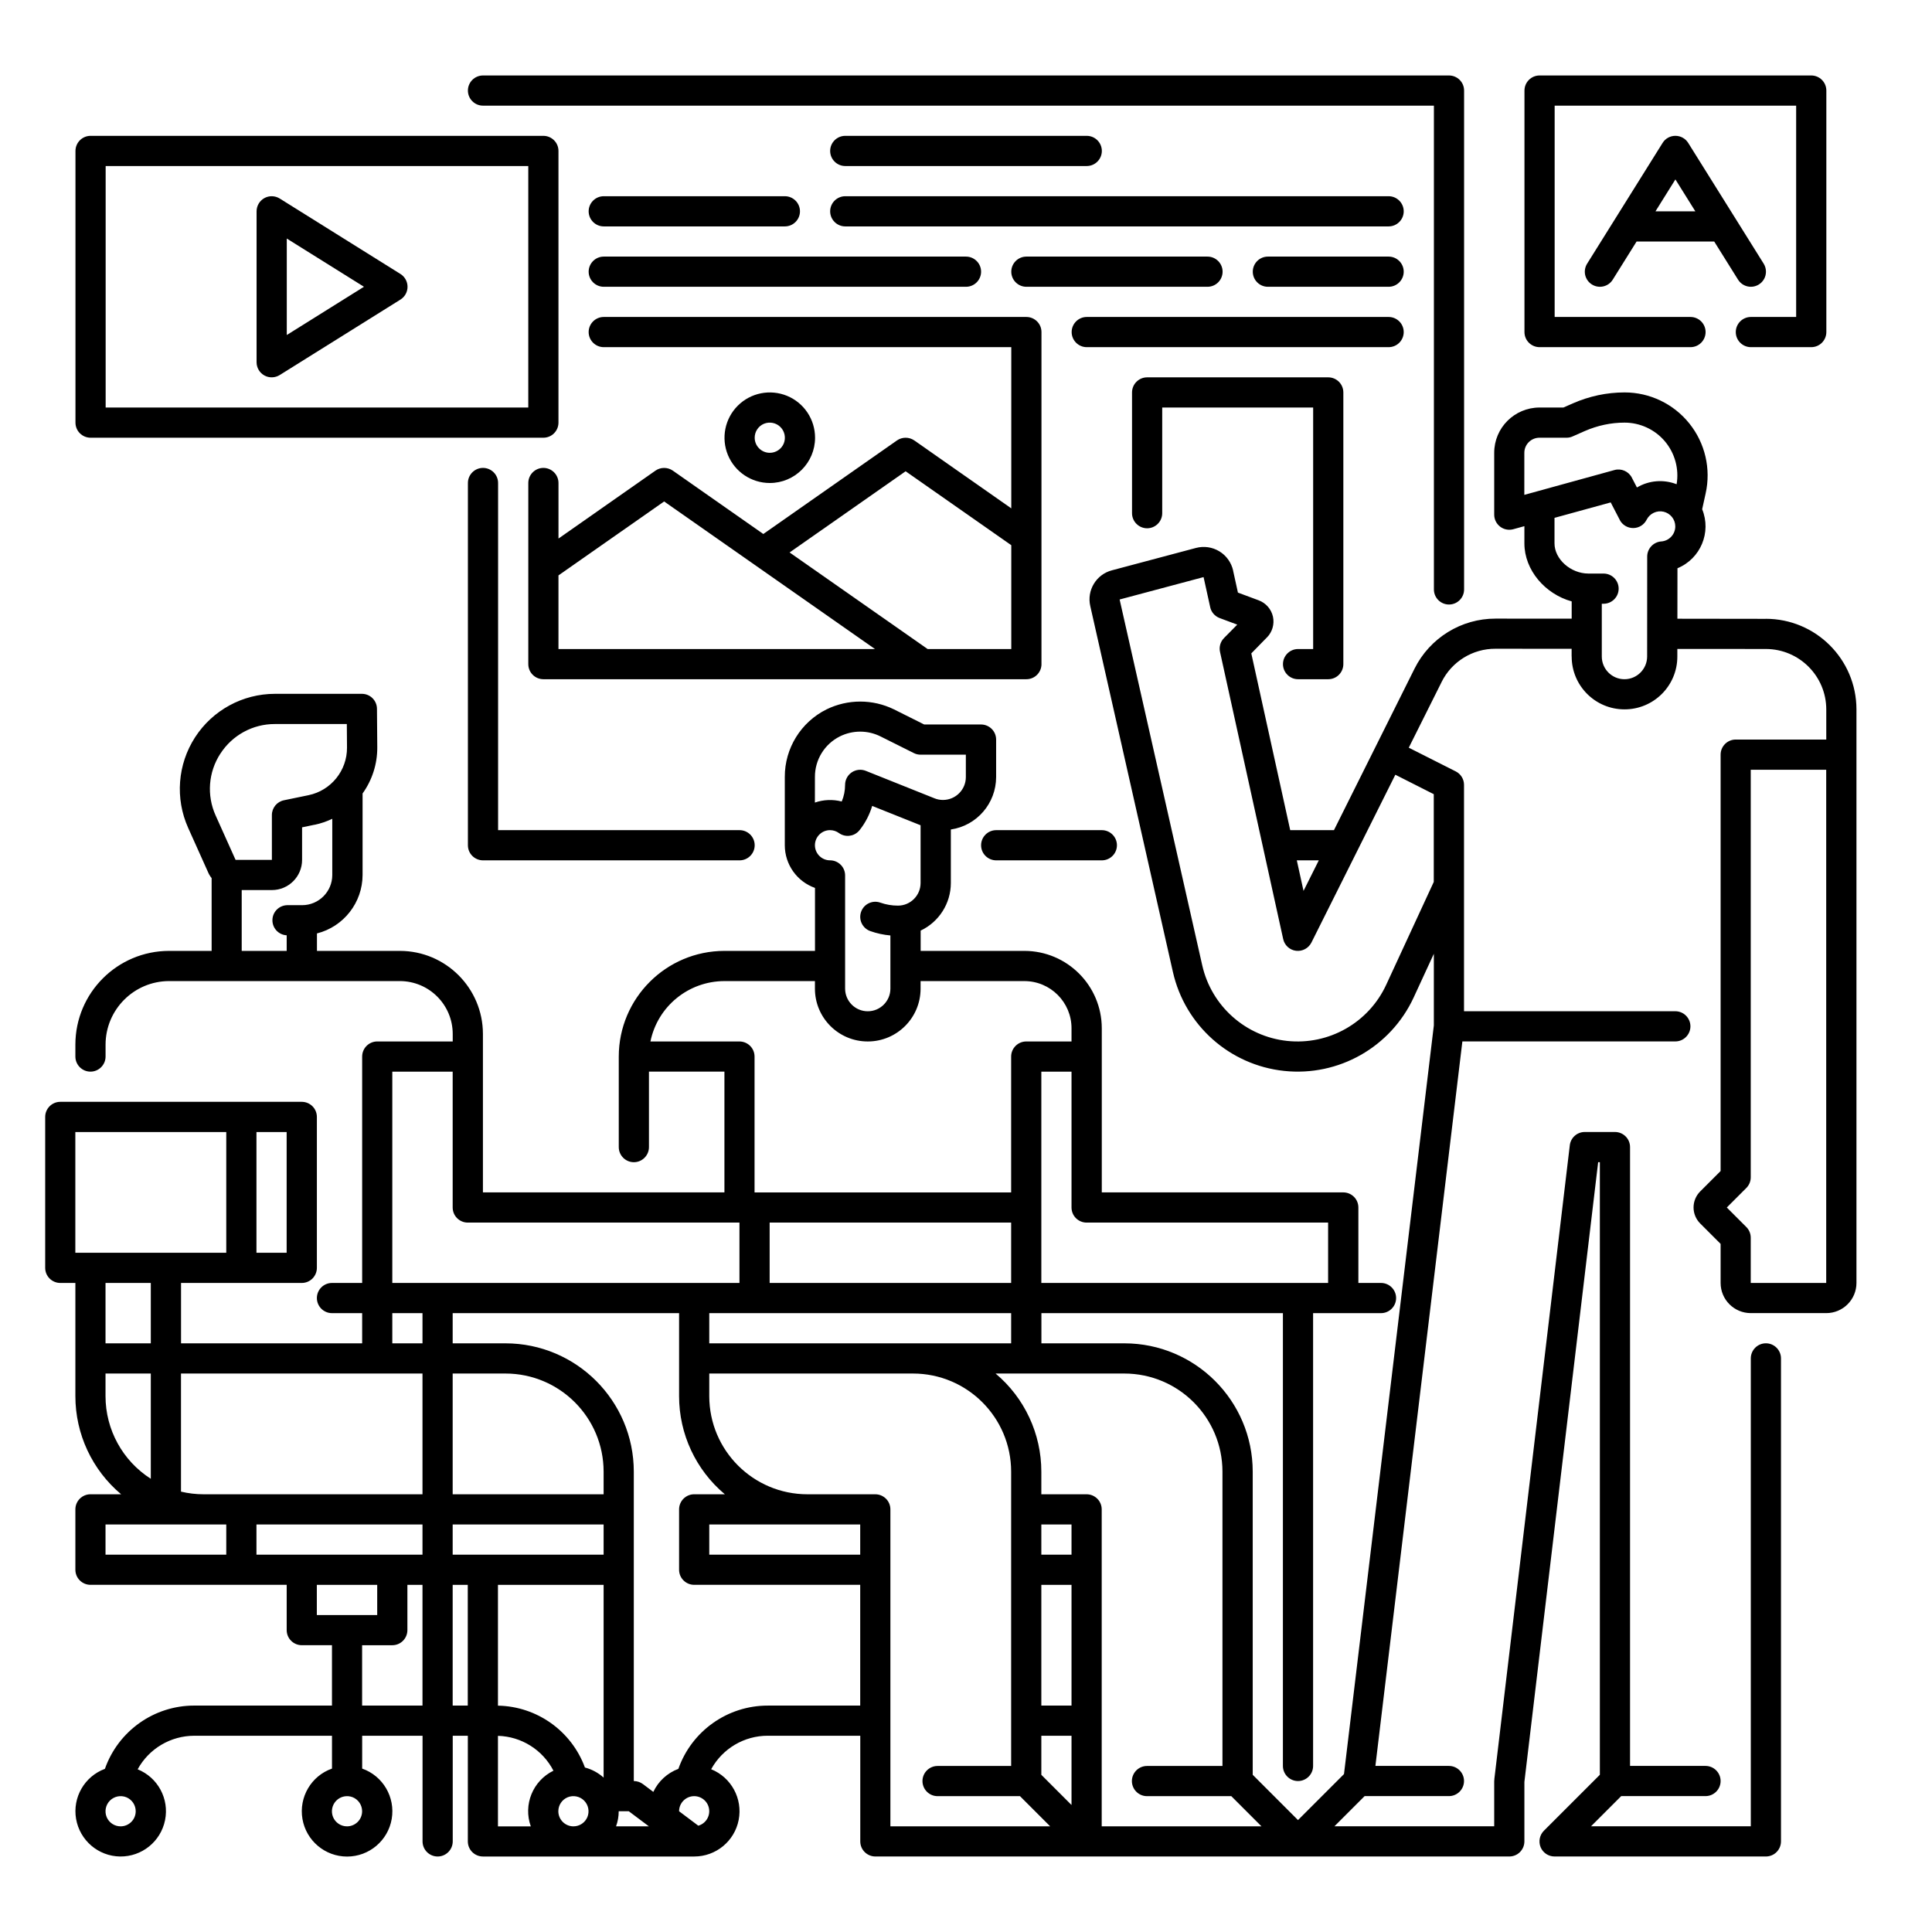
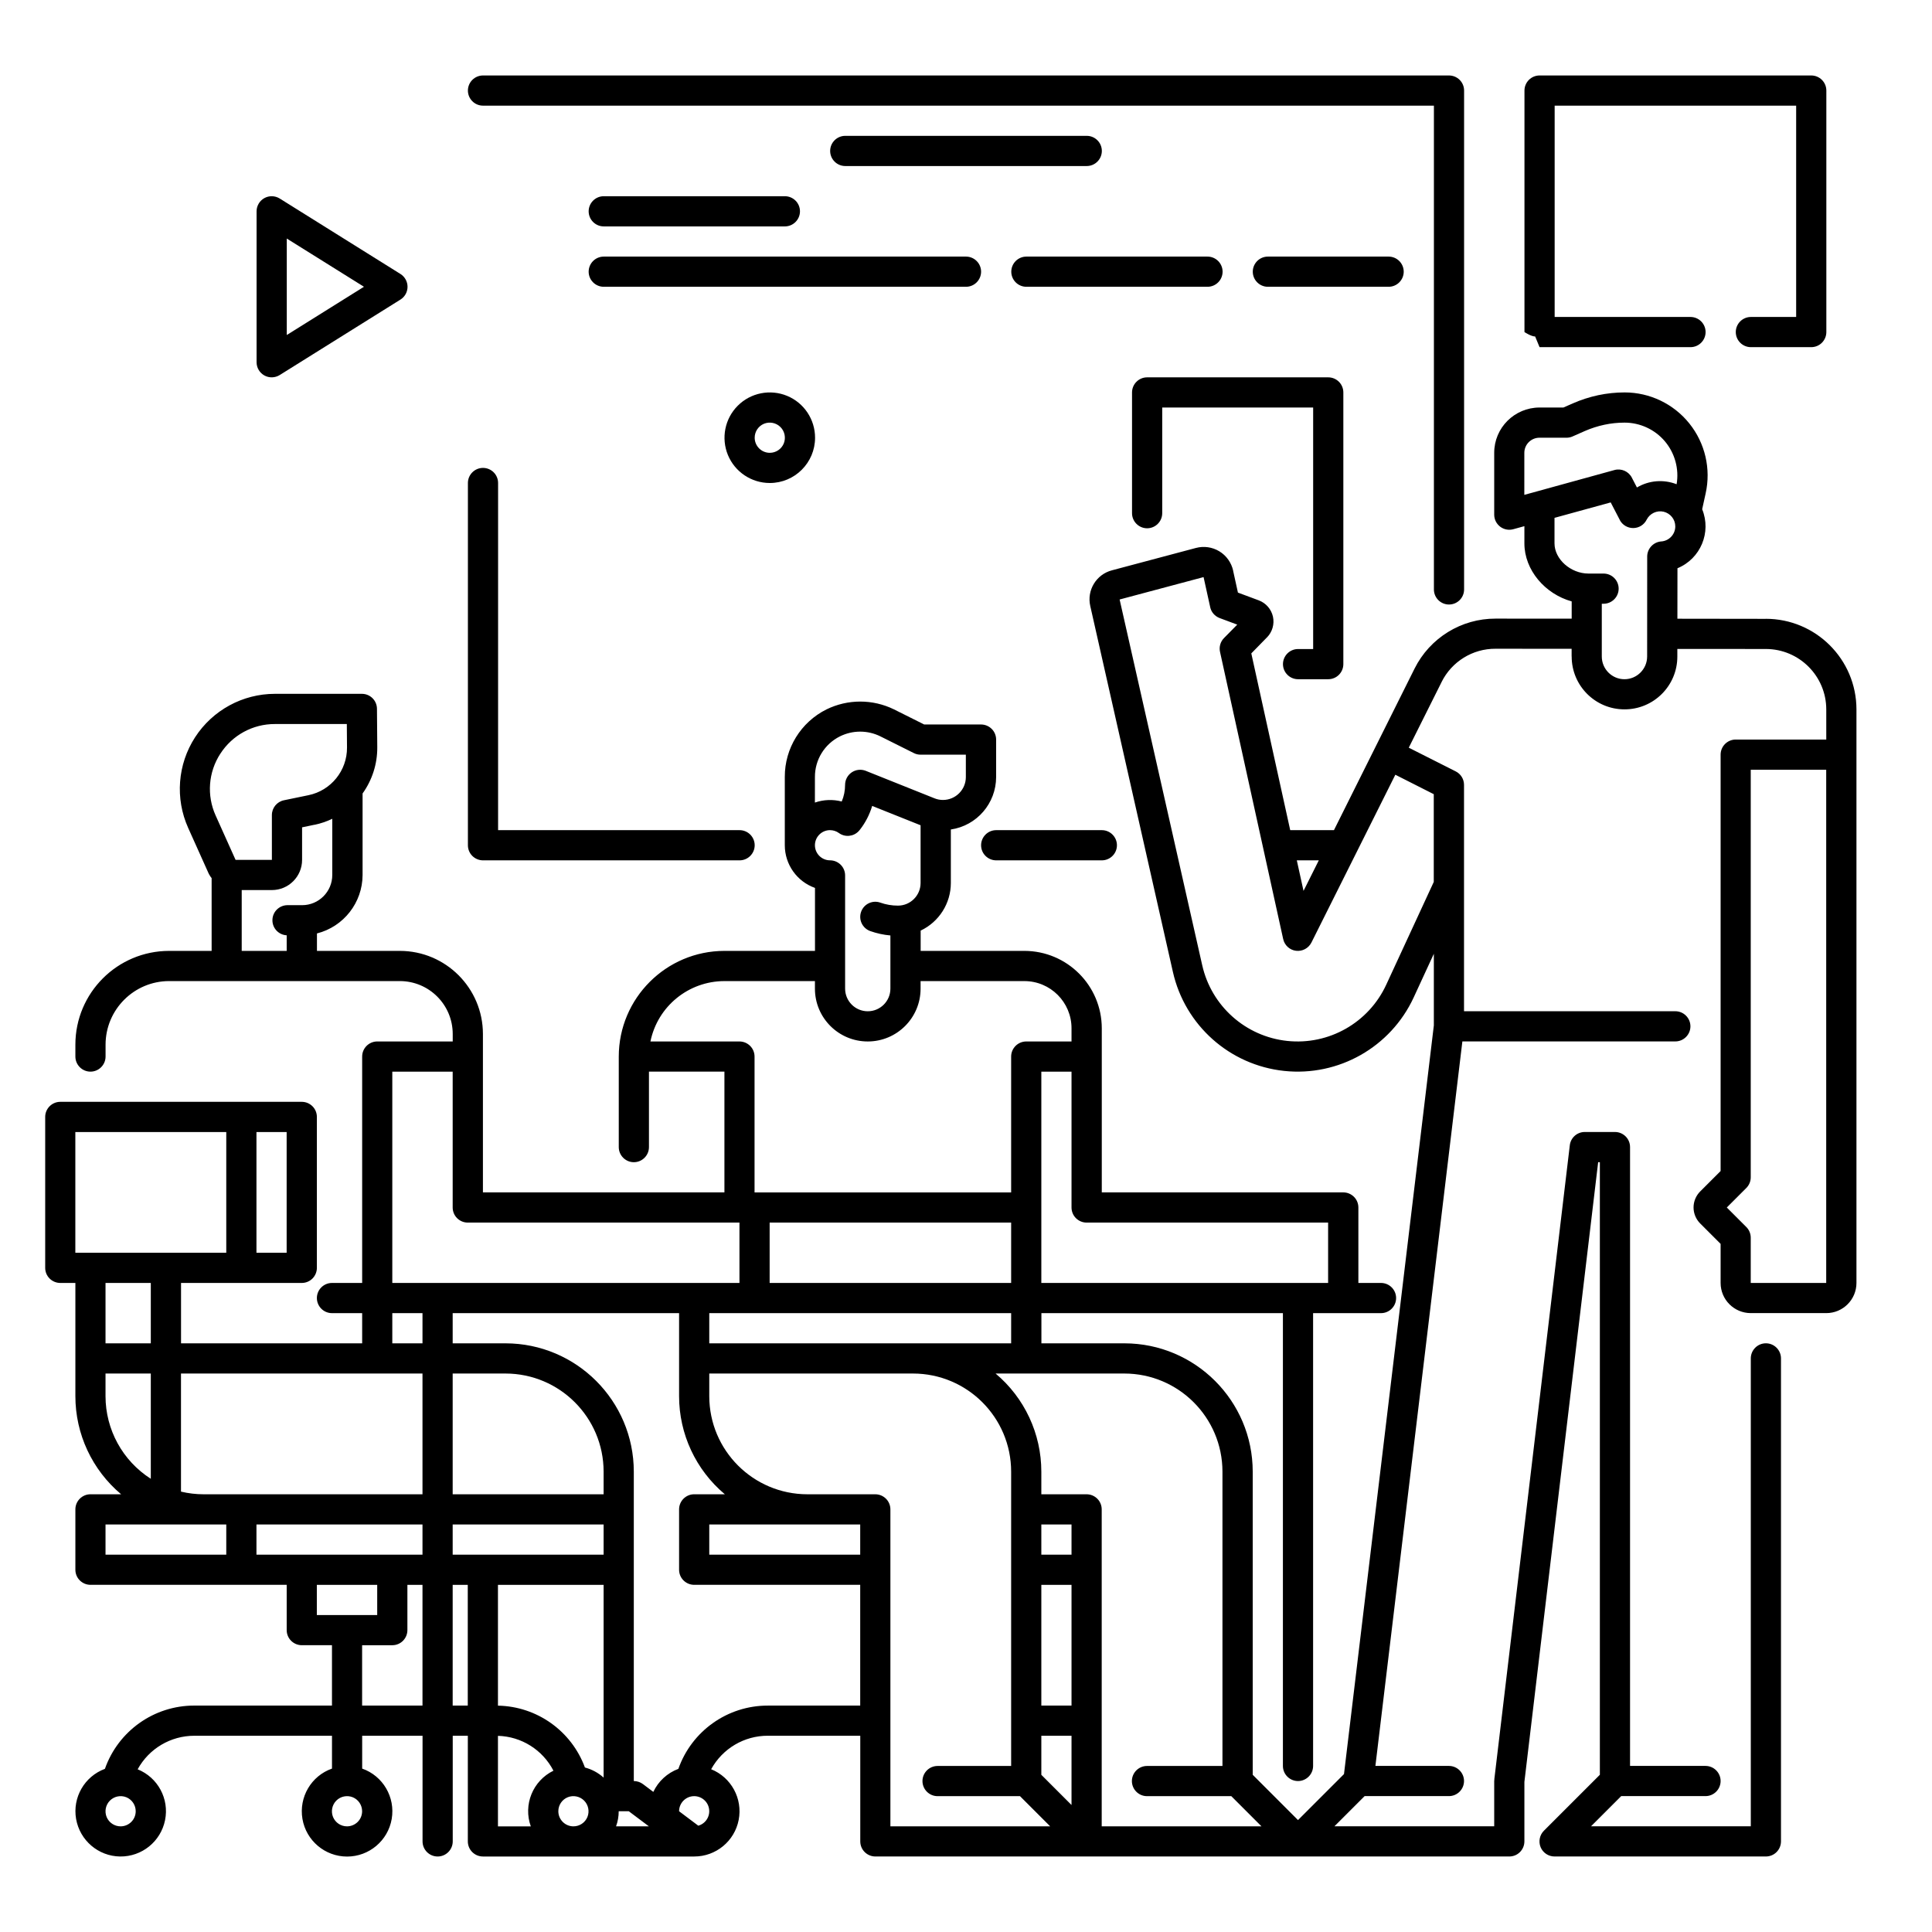
<svg xmlns="http://www.w3.org/2000/svg" width="128pt" height="128pt" version="1.1" viewBox="0 0 128 128">
  <path d="m65 56c0 0.266 0.105 0.52 0.293 0.707s0.441 0.293 0.707 0.293h7c0.551 0 1-0.449 1-1s-0.449-1-1-1h-7c-0.551 0-1 0.449-1 1z" />
  <path d="m32 7h63v32.051c0 0.555 0.449 1 1 1s1-0.445 1-1v-33.051c0-0.266-0.105-0.52-0.293-0.707s-0.441-0.293-0.707-0.293h-64c-0.551 0-1 0.449-1 1s0.449 1 1 1z" />
  <path d="m32 31c-0.551 0-1 0.449-1 1v24c0 0.266 0.105 0.52 0.293 0.707s0.441 0.293 0.707 0.293h17c0.551 0 1-0.449 1-1s-0.449-1-1-1h-16v-23c0-0.266-0.105-0.52-0.293-0.707s-0.441-0.293-0.707-0.293z" />
-   <path d="m6 29h30c0.266 0 0.52-0.105 0.707-0.293s0.293-0.441 0.293-0.707v-18c0-0.266-0.105-0.52-0.293-0.707s-0.441-0.293-0.707-0.293h-30c-0.551 0-1 0.449-1 1v18c0 0.266 0.105 0.52 0.293 0.707s0.441 0.293 0.707 0.293zm1-18h28v16h-28z" />
  <path d="m116.98 41-5.848-0.008 0.004-3.344c1.531-0.629 2.262-2.379 1.637-3.91l0.23-1.047c0.363-1.629-0.035-3.332-1.078-4.633-1.043-1.301-2.621-2.059-4.289-2.059-0.59 0-1.18 0.062-1.754 0.184-0.578 0.125-1.141 0.305-1.68 0.543l-0.621 0.273h-1.586c-1.656 0.004-3 1.344-3 3v4.098c0 0.312 0.145 0.605 0.395 0.797 0.246 0.188 0.57 0.25 0.871 0.168l0.734-0.203v1.141c0 1.77 1.371 3.356 3.133 3.844v1.145l-5.039-0.004c-2.273-0.008-4.356 1.277-5.371 3.312l-5.34 10.703h-2.898l-2.578-11.711 1.035-1.059h0.004c0.355-0.363 0.504-0.883 0.395-1.379-0.113-0.496-0.469-0.902-0.945-1.078l-1.375-0.512-0.32-1.457h0.004c-0.121-0.531-0.449-0.996-0.914-1.277-0.469-0.285-1.031-0.363-1.555-0.223l-5.559 1.48c-1.043 0.27-1.68 1.324-1.438 2.371l5.473 24.234c0.797 3.539 3.762 6.18 7.371 6.562 3.606 0.383 7.059-1.574 8.582-4.867l1.336-2.894v4.746l-5.953 49.602-3.047 3.047-3-3v-20.086c-0.004-4.691-3.809-8.496-8.5-8.5h-5.5v-2h16v30c0 0.551 0.449 1 1 1s1-0.449 1-1v-30h4.5c0.551 0 1-0.449 1-1s-0.449-1-1-1h-1.5v-5c0-0.266-0.105-0.52-0.293-0.707s-0.441-0.293-0.707-0.293h-16v-10.875c-0.004-2.828-2.297-5.121-5.125-5.125h-6.875v-1.344c1.219-0.578 2-1.805 2-3.156v-3.543c1.723-0.254 2.996-1.73 3-3.473v-2.484c0-0.266-0.105-0.52-0.293-0.707s-0.441-0.293-0.707-0.293h-3.766l-2-1c-1.41-0.691-3.062-0.691-4.473 0-1.695 0.844-2.769 2.578-2.762 4.473v4.527c0 1.27 0.801 2.402 2 2.828v4.172h-6c-3.863 0.004-6.996 3.137-7 7v6c0 0.551 0.449 1 1 1s1-0.449 1-1v-5h5v8h-16v-10.5c-0.004-3.035-2.465-5.496-5.5-5.5h-5.496v-1.156c1.773-0.449 3.019-2.047 3.023-3.875v-5.398c0.637-0.891 0.98-1.957 0.973-3.055l-0.02-2.555c-0.004-0.551-0.449-0.992-1-0.992h-5.762c-2.137 0-4.129 1.086-5.289 2.879-1.16 1.793-1.332 4.055-0.457 6.004l1.355 3.016c0.012 0.023 0.023 0.051 0.039 0.074 0.047 0.082 0.098 0.164 0.16 0.238v4.82h-2.82c-3.426 0.004-6.203 2.781-6.207 6.207v0.793c0 0.551 0.449 1 1 1s1-0.449 1-1v-0.793c0.004-2.32 1.887-4.203 4.207-4.207h15.293c1.934 0.004 3.496 1.566 3.5 3.5v0.5h-5c-0.551 0-1 0.449-1 1v15h-2c-0.551 0-1 0.449-1 1s0.449 1 1 1h2v2h-12v-4h8c0.266 0 0.52-0.105 0.707-0.293s0.293-0.441 0.293-0.707v-10c0-0.266-0.105-0.52-0.293-0.707s-0.441-0.293-0.707-0.293h-16c-0.551 0-1 0.449-1 1v10c0 0.266 0.105 0.52 0.293 0.707s0.441 0.293 0.707 0.293h1v7.5c0 2.508 1.109 4.887 3.031 6.5h-2.031c-0.551 0-1 0.449-1 1v4c0 0.266 0.105 0.52 0.293 0.707s0.441 0.293 0.707 0.293h13v3c0 0.266 0.105 0.52 0.293 0.707s0.441 0.293 0.707 0.293h2v4h-9.121c-2.664-0.004-5.039 1.68-5.922 4.191-1.355 0.504-2.156 1.898-1.91 3.32 0.25 1.422 1.473 2.469 2.914 2.488 1.445 0.016 2.695-0.992 2.981-2.41 0.285-1.414-0.48-2.828-1.816-3.367 0.75-1.371 2.188-2.223 3.754-2.223h9.121v2.176c-1.379 0.484-2.203 1.895-1.957 3.336 0.246 1.438 1.496 2.492 2.957 2.492s2.711-1.055 2.957-2.492c0.246-1.441-0.578-2.852-1.957-3.336v-2.176h4v7c0 0.551 0.449 1 1 1s1-0.449 1-1v-7h1v7c0 0.266 0.105 0.52 0.293 0.707s0.441 0.293 0.707 0.293h14c1.438 0 2.672-1.016 2.945-2.426 0.273-1.41-0.492-2.816-1.824-3.356 0.754-1.371 2.191-2.223 3.758-2.219h6.121v7c0 0.266 0.105 0.52 0.293 0.707s0.441 0.293 0.707 0.293h42c0.266 0 0.52-0.105 0.707-0.293s0.293-0.441 0.293-0.707v-3.941l4.887-41.059h0.113v40.586l-3.707 3.707c-0.285 0.285-0.371 0.715-0.219 1.09 0.156 0.375 0.52 0.617 0.926 0.617h14c0.266 0 0.52-0.105 0.707-0.293s0.293-0.441 0.293-0.707v-32c0-0.551-0.449-1-1-1s-1 0.449-1 1v31h-10.586l2-2h5.586c0.551 0 1-0.449 1-1s-0.449-1-1-1h-5v-41c0-0.266-0.105-0.52-0.293-0.707s-0.441-0.293-0.707-0.293h-2c-0.508 0-0.934 0.379-0.992 0.883l-5 42h0.004c-0.008 0.039-0.012 0.078-0.012 0.117v3h-10.586l2-2h5.586c0.551 0 1-0.449 1-1s-0.449-1-1-1h-4.871l5.762-48h14.109c0.551 0 1-0.449 1-1s-0.449-1-1-1h-14v-15c0-0.379-0.215-0.723-0.551-0.891l-3.109-1.57 2.172-4.344v-0.004c0.672-1.355 2.059-2.215 3.574-2.207h0.004l5.039 0.004v0.512l0.004-0.004c-0.004 1.934 1.562 3.504 3.496 3.504 1.934 0.004 3.504-1.562 3.504-3.496v-0.508l5.867 0.004c2.207 0.004 3.996 1.793 4 4v2h-6c-0.551 0-1 0.449-1 1v27.586l-1.352 1.352c-0.281 0.281-0.441 0.664-0.441 1.062s0.16 0.781 0.441 1.062l1.352 1.352v2.586c0 1.105 0.895 2 2 2h5c1.105 0 2-0.895 2-2v-38c-0.004-3.316-2.695-6.004-6.016-6zm-102.38 8.934c0.789-1.227 2.148-1.969 3.609-1.965h4.769l0.012 1.562c0.008 1.523-1.059 2.844-2.551 3.152l-1.625 0.336c-0.465 0.094-0.801 0.504-0.801 0.98v2.969h-2.406l-1.32-2.938c-0.602-1.332-0.484-2.875 0.312-4.098zm1.414 13.066v-4.031h2c1.105 0 2-0.895 2-2v-2.156l0.824-0.172 0.004 0.004c0.406-0.086 0.801-0.219 1.172-0.398v3.723c0 1.105-0.895 2-2 2h-1c-0.535 0.02-0.961 0.453-0.965 0.988-0.008 0.535 0.41 0.98 0.945 1.008v1.035zm-8.023 58c-0.406 0-0.77-0.242-0.926-0.617-0.152-0.375-0.066-0.805 0.219-1.09 0.285-0.285 0.715-0.371 1.09-0.219 0.375 0.156 0.617 0.52 0.617 0.926 0 0.266-0.105 0.52-0.293 0.707s-0.441 0.293-0.707 0.293zm15 0c-0.406 0-0.77-0.242-0.926-0.617-0.152-0.375-0.066-0.805 0.219-1.09 0.285-0.285 0.715-0.371 1.09-0.219 0.375 0.156 0.617 0.52 0.617 0.926 0 0.266-0.105 0.52-0.293 0.707s-0.441 0.293-0.707 0.293zm24-34h20v2h-20zm20-2h-16v-4h16zm21-4v4h-19v-14h2v9c0 0.266 0.105 0.52 0.293 0.707s0.441 0.293 0.707 0.293zm-34-29.527c-0.004-1.137 0.637-2.176 1.652-2.684 0.848-0.422 1.844-0.422 2.691 0l2.211 1.105c0.137 0.07 0.289 0.105 0.445 0.105h3v1.484c0 0.836-0.68 1.516-1.516 1.516-0.191 0-0.383-0.035-0.562-0.109l-4.551-1.82c-0.309-0.121-0.656-0.086-0.934 0.102-0.273 0.188-0.438 0.496-0.438 0.828 0 0.379-0.074 0.754-0.223 1.102-0.586-0.152-1.203-0.129-1.777 0.07zm1 3.527c0.211 0 0.418 0.066 0.59 0.191 0.398 0.289 0.953 0.242 1.297-0.113 0.02-0.02 0.039-0.043 0.059-0.066 0.008-0.012 0.016-0.02 0.023-0.031h0.004c0.371-0.473 0.648-1.012 0.82-1.586l3.207 1.281v3.824c0 0.828-0.672 1.5-1.5 1.5-0.398 0-0.793-0.066-1.168-0.199-0.52-0.184-1.09 0.09-1.273 0.609-0.184 0.52 0.086 1.09 0.609 1.277 0.43 0.152 0.879 0.25 1.332 0.289v3.523c0 0.828-0.672 1.5-1.5 1.5s-1.5-0.672-1.5-1.5v-7.5c0-0.266-0.105-0.52-0.293-0.707s-0.441-0.293-0.707-0.293c-0.551 0-1-0.449-1-1s0.449-1 1-1zm-11.898 14c0.477-2.328 2.523-3.996 4.898-4h6v0.5c0 1.934 1.566 3.5 3.5 3.5s3.5-1.566 3.5-3.5v-0.5h6.875c1.727 0 3.125 1.398 3.125 3.125v0.875h-3c-0.551 0-1 0.449-1 1v9h-17v-9c0-0.266-0.105-0.52-0.293-0.707s-0.441-0.293-0.707-0.293zm-17.102 2h4v9c0 0.266 0.105 0.52 0.293 0.707s0.441 0.293 0.707 0.293h18v4h-23zm0 16h2v2h-2zm2 4v8h-14.5c-0.504 0-1.008-0.059-1.5-0.176v-7.824zm9 29c0-0.406 0.242-0.77 0.617-0.926 0.375-0.152 0.805-0.066 1.09 0.219 0.285 0.285 0.371 0.715 0.219 1.09-0.156 0.375-0.52 0.617-0.926 0.617-0.551 0-1-0.449-1-1zm-20-17v-2h11v2zm13-2h10v2h-10zm3 4h7v12.77c-0.352-0.316-0.777-0.547-1.238-0.668-0.891-2.422-3.18-4.051-5.762-4.098zm7-6h-10v-8h3.5c3.59 0.004 6.496 2.91 6.5 6.5zm-21-16h-2v-8h2zm-14-8h10v8h-10zm5 10v4h-3v-4zm-3 7.5v-1.5h3v6.973c-1.867-1.191-3-3.258-3-5.473zm0 10.5v-2h8v2zm14 2h4v2h-4zm3 8v-4h2c0.266 0 0.52-0.105 0.707-0.293s0.293-0.441 0.293-0.707v-3h1v8zm6 0v-8h1v8zm3 2.004c1.555 0.043 2.961 0.926 3.676 2.309-1.367 0.668-2.016 2.254-1.5 3.688h-2.176zm7.824 5.996c0.117-0.32 0.176-0.66 0.176-1h0.668l1.332 1zm5.176-2c0.496 0 0.922 0.367 0.988 0.859 0.07 0.492-0.234 0.961-0.715 1.098l-1.273-0.957c0-0.551 0.449-1 1-1zm4.879-6c-2.664-0.004-5.043 1.68-5.926 4.191-0.73 0.273-1.328 0.82-1.66 1.527l-0.691-0.52c-0.176-0.129-0.387-0.199-0.602-0.199v-20.5c-0.004-4.691-3.809-8.496-8.5-8.5h-3.5v-2h15v5.5c0 2.508 1.109 4.887 3.031 6.5h-2.031c-0.551 0-1 0.449-1 1v4c0 0.266 0.105 0.52 0.293 0.707s0.441 0.293 0.707 0.293h11v8zm6.121-10h-10v-2h10zm2 18v-21c0-0.266-0.105-0.52-0.293-0.707s-0.441-0.293-0.707-0.293h-4.5c-3.59-0.004-6.496-2.91-6.5-6.5v-1.5h13.5c3.59 0.004 6.496 2.91 6.5 6.5v19.5h-4.875c-0.551 0-1 0.449-1 1s0.449 1 1 1h5.461l2 2zm12-8h-2v-8h2zm-2 2h2v4.586l-2-2zm2-12h-2v-2h2zm2 18v-21c0-0.266-0.105-0.52-0.293-0.707s-0.441-0.293-0.707-0.293h-3v-1.5c0-2.508-1.109-4.887-3.031-6.5h8.531c3.59 0.004 6.496 2.91 6.5 6.5v19.5h-5c-0.551 0-1 0.449-1 1s0.449 1 1 1h5.586l2 2zm14.383-64-1.012 2.023-0.445-2.023zm7.617-4.383v5.812l-3.152 6.816c-1.164 2.516-3.801 4.012-6.559 3.719-2.754-0.293-5.019-2.309-5.629-5.012l-5.473-24.234 5.562-1.484 0.438 1.988v0.004c0.07 0.332 0.309 0.602 0.629 0.723l1.164 0.434-0.879 0.891c-0.238 0.242-0.336 0.586-0.262 0.918l4.184 19.023c0.09 0.414 0.434 0.727 0.852 0.777 0.422 0.051 0.828-0.168 1.02-0.547l5.559-11.117zm6-22.617c0-0.551 0.449-1 1-1h1.797c0.137 0 0.273-0.027 0.402-0.086l0.812-0.359c0.414-0.18 0.848-0.32 1.289-0.414 0.438-0.094 0.891-0.141 1.34-0.141 1.027 0 2.008 0.453 2.672 1.238 0.664 0.789 0.949 1.828 0.777 2.844-0.863-0.336-1.832-0.258-2.629 0.215l-0.336-0.648v-0.004c-0.219-0.418-0.699-0.629-1.152-0.504l-5.973 1.645zm9.074 5.871c-0.523 0.039-0.93 0.473-0.934 0.996l-0.004 6.633c-0.004 0.828-0.676 1.5-1.504 1.5-0.828 0-1.5-0.676-1.5-1.504v-3.496h0.117c0.551 0 1-0.449 1-1s-0.449-1-1-1h-1c-1.176 0-2.25-0.953-2.25-2v-1.691l3.723-1.023 0.602 1.16h-0.004c0.172 0.332 0.516 0.539 0.891 0.539h0.008c0.379-0.004 0.719-0.219 0.887-0.559 0.211-0.41 0.676-0.629 1.125-0.523 0.449 0.109 0.77 0.508 0.77 0.973 0 0.523-0.406 0.957-0.926 0.996zm10.926 49.129h-5v-3c0-0.266-0.105-0.52-0.293-0.707l-1.293-1.293 1.293-1.293c0.188-0.188 0.293-0.441 0.293-0.707v-27h5z" />
  <path d="m86 43c-0.551 0-1 0.449-1 1s0.449 1 1 1h2c0.266 0 0.52-0.105 0.707-0.293s0.293-0.441 0.293-0.707v-18c0-0.266-0.105-0.52-0.293-0.707s-0.441-0.293-0.707-0.293h-12c-0.551 0-1 0.449-1 1v8c0 0.551 0.449 1 1 1s1-0.449 1-1v-7h10v16z" />
  <path d="m26.531 18.152-8-5c-0.309-0.191-0.699-0.203-1.016-0.027s-0.516 0.512-0.516 0.875v10c0 0.363 0.199 0.699 0.516 0.875s0.707 0.164 1.016-0.027l8-5c0.293-0.184 0.469-0.504 0.469-0.848s-0.176-0.664-0.469-0.848zm-7.531 4.043v-6.391l5.113 3.195z" />
-   <path d="m102 23h10c0.551 0 1-0.449 1-1s-0.449-1-1-1h-9v-14h16v14h-3c-0.551 0-1 0.449-1 1s0.449 1 1 1h4c0.266 0 0.52-0.105 0.707-0.293s0.293-0.441 0.293-0.707v-16c0-0.266-0.105-0.52-0.293-0.707s-0.441-0.293-0.707-0.293h-18c-0.551 0-1 0.449-1 1v16c0 0.266 0.105 0.52 0.293 0.707s0.441 0.293 0.707 0.293z" />
-   <path d="m116 19c0.363 0 0.699-0.199 0.875-0.516s0.164-0.707-0.027-1.016l-5-8c-0.184-0.293-0.504-0.469-0.848-0.469-0.348 0-0.668 0.176-0.848 0.469l-5 8c-0.141 0.227-0.188 0.496-0.129 0.758 0.062 0.258 0.219 0.48 0.445 0.621 0.469 0.293 1.086 0.152 1.379-0.316l1.582-2.531h5.141l1.582 2.531c0.184 0.293 0.504 0.469 0.848 0.469zm-6.32-5 1.32-2.113 1.32 2.113z" />
-   <path d="m69 44v-22c0-0.266-0.105-0.52-0.293-0.707s-0.441-0.293-0.707-0.293h-28c-0.551 0-1 0.449-1 1s0.449 1 1 1h27v10.68l-6.426-4.5c-0.344-0.238-0.805-0.238-1.148 0l-8.855 6.199-5.996-4.199c-0.344-0.238-0.805-0.238-1.148 0l-6.426 4.5v-3.68c0-0.551-0.449-1-1-1s-1 0.449-1 1v12c0 0.266 0.105 0.52 0.293 0.707s0.441 0.293 0.707 0.293h32c0.266 0 0.52-0.105 0.707-0.293s0.293-0.441 0.293-0.707zm-32-5.879 7-4.898 13.969 9.777h-20.969zm24.457 4.879-9.145-6.398 7.688-5.379 7 4.898v6.879z" />
+   <path d="m102 23h10c0.551 0 1-0.449 1-1s-0.449-1-1-1h-9v-14h16v14h-3c-0.551 0-1 0.449-1 1s0.449 1 1 1h4c0.266 0 0.52-0.105 0.707-0.293s0.293-0.441 0.293-0.707v-16c0-0.266-0.105-0.52-0.293-0.707s-0.441-0.293-0.707-0.293h-18c-0.551 0-1 0.449-1 1v16s0.441 0.293 0.707 0.293z" />
  <path d="m56 11h16c0.551 0 1-0.449 1-1s-0.449-1-1-1h-16c-0.551 0-1 0.449-1 1s0.449 1 1 1z" />
  <path d="m40 15h12c0.551 0 1-0.449 1-1s-0.449-1-1-1h-12c-0.551 0-1 0.449-1 1s0.449 1 1 1z" />
-   <path d="m92 13h-36c-0.551 0-1 0.449-1 1s0.449 1 1 1h36c0.551 0 1-0.449 1-1s-0.449-1-1-1z" />
  <path d="m40 19h24c0.551 0 1-0.449 1-1s-0.449-1-1-1h-24c-0.551 0-1 0.449-1 1s0.449 1 1 1z" />
  <path d="m80 19c0.551 0 1-0.449 1-1s-0.449-1-1-1h-12c-0.551 0-1 0.449-1 1s0.449 1 1 1z" />
  <path d="m92 17h-8c-0.551 0-1 0.449-1 1s0.449 1 1 1h8c0.551 0 1-0.449 1-1s-0.449-1-1-1z" />
-   <path d="m93 22c0-0.266-0.105-0.52-0.293-0.707s-0.441-0.293-0.707-0.293h-20c-0.551 0-1 0.449-1 1s0.449 1 1 1h20c0.266 0 0.52-0.105 0.707-0.293s0.293-0.441 0.293-0.707z" />
  <path d="m54 29c0-1.215-0.73-2.309-1.852-2.773-1.121-0.461-2.41-0.207-3.269 0.652s-1.113 2.148-0.652 3.269c0.465 1.121 1.559 1.852 2.773 1.852 1.656 0 3-1.344 3-3zm-4 0c0-0.406 0.242-0.77 0.617-0.926 0.375-0.152 0.805-0.066 1.09 0.219 0.285 0.285 0.371 0.715 0.219 1.09-0.156 0.375-0.52 0.617-0.926 0.617-0.551 0-1-0.449-1-1z" />
</svg>